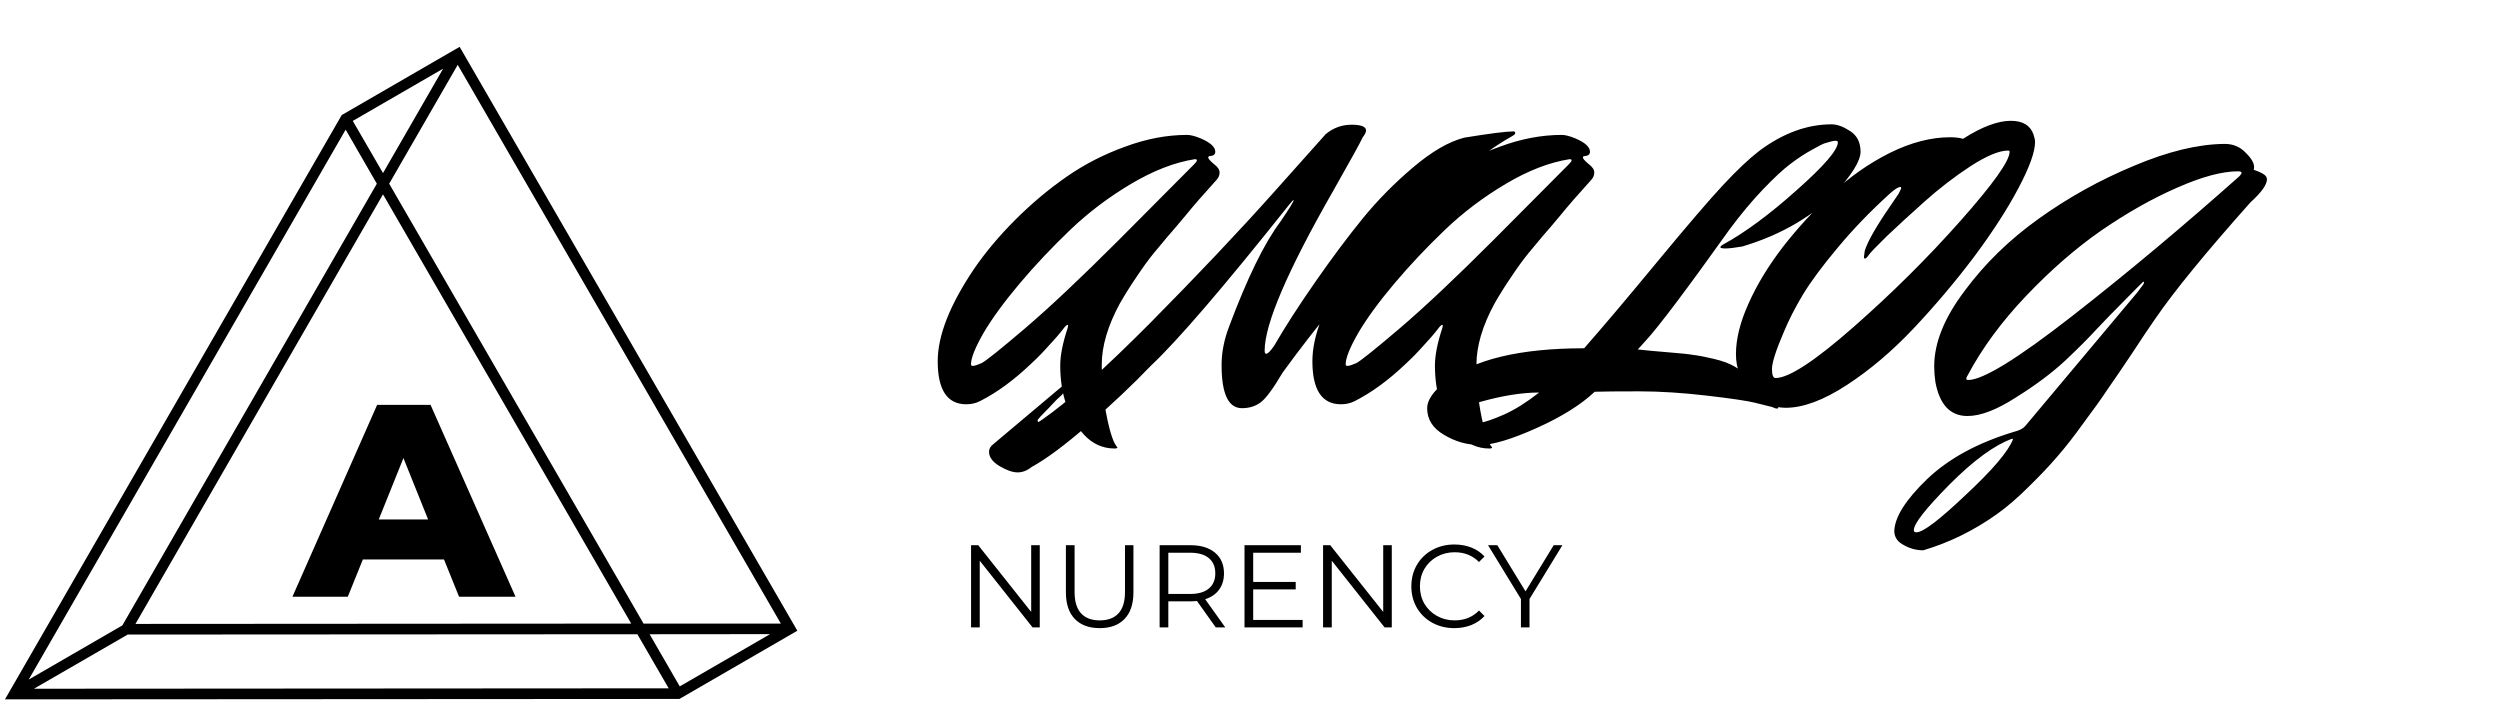
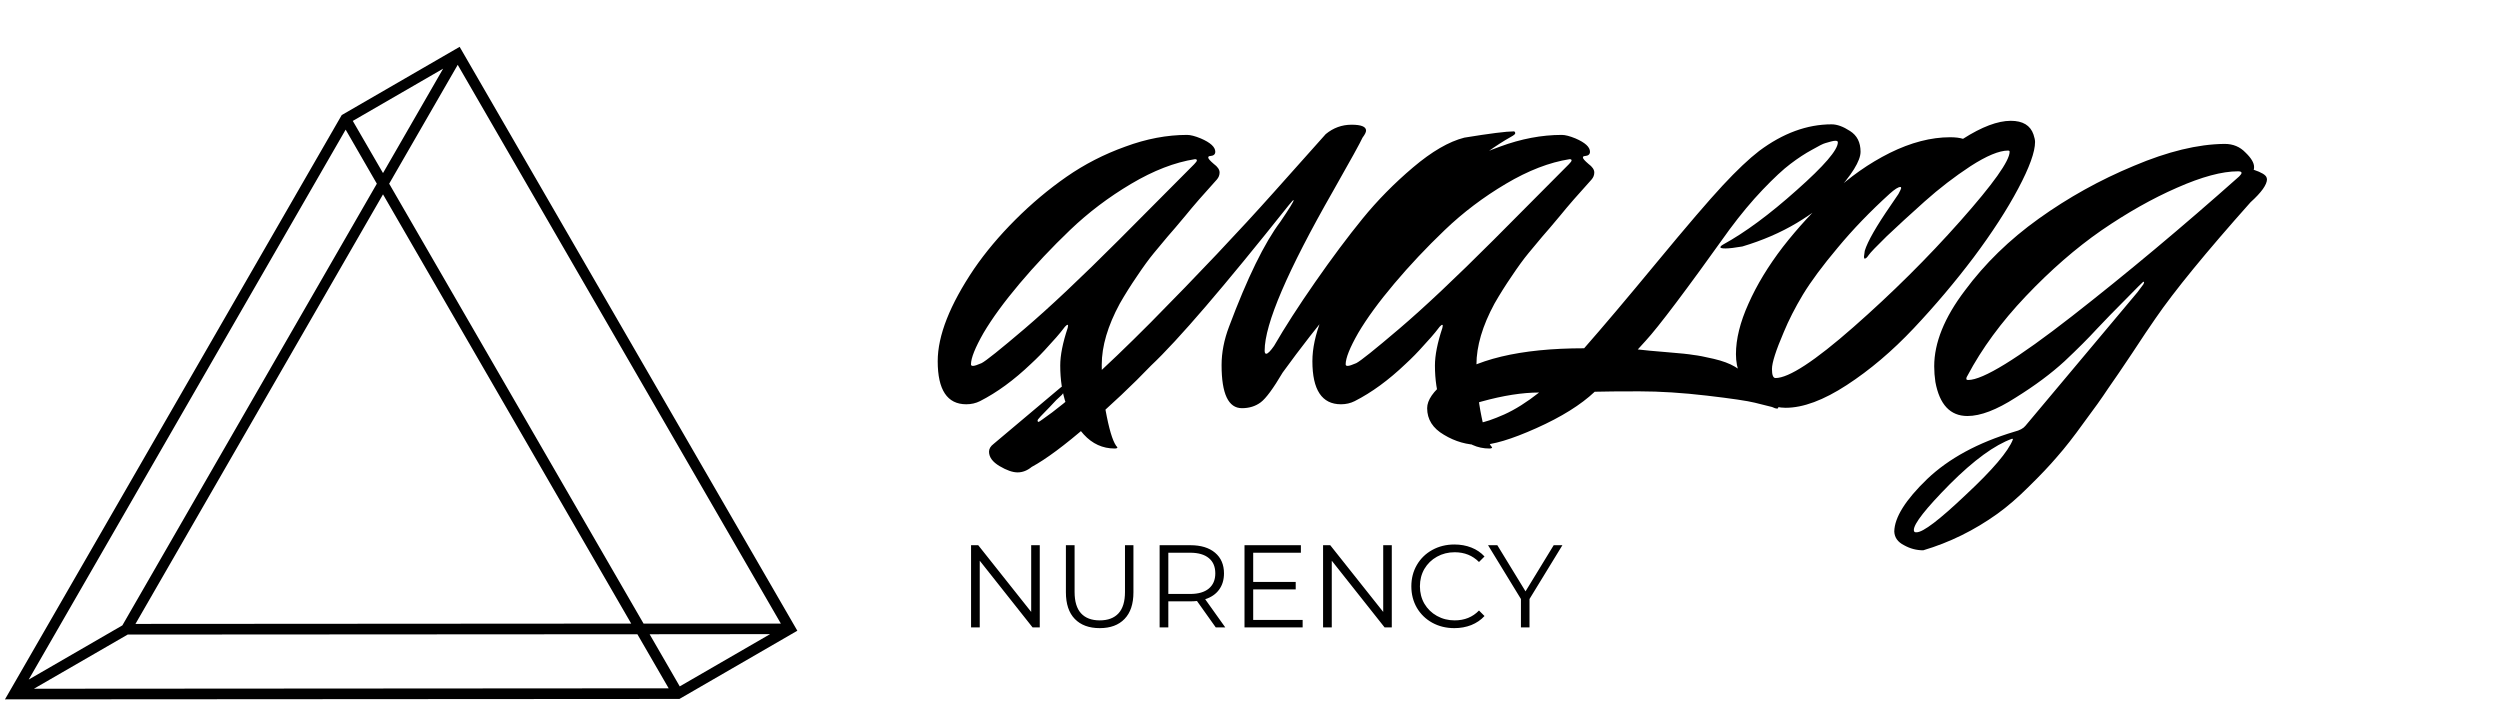
<svg xmlns="http://www.w3.org/2000/svg" width="158" height="45" viewBox="0 0 158 45" fill="none">
  <path d="M29.049 2.96L21.597 7.272L0.314 44.2L42.94 44.173L50.392 39.862L29.049 2.96ZM23.816 11.61L7.733 39.525L1.814 42.949L21.845 8.193L23.816 11.61ZM22.296 7.642L28.007 4.339L24.206 10.938L22.296 7.642ZM24.206 12.283L39.892 39.411L8.561 39.431L24.206 12.283ZM8.07 40.104L40.283 40.084L42.26 43.501L2.144 43.528L8.07 40.104ZM41.056 40.084L48.67 40.077L42.96 43.38L41.056 40.084ZM40.673 39.411L24.596 11.61L28.928 4.097L49.35 39.411H40.673Z" fill="black" />
-   <path d="M28.06 35.358H22.933L21.981 37.713H18.482L23.834 25.589H27.212L32.581 37.713H29.013L28.06 35.358ZM27.056 32.829L25.497 28.949L23.938 32.829H27.056Z" fill="black" />
  <path d="M67.478 20.725C67.494 20.659 67.502 20.609 67.502 20.576C67.502 20.543 67.486 20.527 67.453 20.527C67.436 20.527 67.387 20.568 67.304 20.65C67.238 20.733 67.147 20.848 67.032 20.997C66.917 21.145 66.669 21.426 66.29 21.838C65.927 22.25 65.547 22.638 65.151 23.001C64.079 24.024 63.007 24.807 61.935 25.352C61.671 25.484 61.382 25.55 61.069 25.55C59.865 25.55 59.263 24.642 59.263 22.828C59.263 21.211 60.029 19.265 61.564 16.988C62.289 15.932 63.156 14.902 64.162 13.895C65.184 12.873 66.265 11.965 67.403 11.173C68.541 10.382 69.779 9.747 71.115 9.268C72.451 8.773 73.754 8.526 75.024 8.526C75.239 8.526 75.528 8.6 75.89 8.749C76.501 9.012 76.806 9.293 76.806 9.59C76.806 9.755 76.699 9.845 76.484 9.862C76.402 9.862 76.361 9.895 76.361 9.961C76.361 10.027 76.476 10.159 76.707 10.357C76.954 10.538 77.078 10.72 77.078 10.901C77.078 11.066 77.02 11.215 76.905 11.347C76.08 12.254 75.42 13.013 74.925 13.623C74.43 14.217 74.051 14.662 73.787 14.959C73.54 15.256 73.251 15.603 72.921 15.998C72.608 16.378 72.253 16.864 71.857 17.458C71.461 18.036 71.098 18.613 70.768 19.191C70.01 20.593 69.63 21.879 69.63 23.05C69.63 24.205 69.737 25.302 69.952 26.341C70.166 27.397 70.389 28.041 70.62 28.271C70.62 28.321 70.562 28.346 70.447 28.346C69.688 28.346 69.036 28.049 68.492 27.455C67.502 26.35 67.007 24.898 67.007 23.1C67.007 22.457 67.164 21.665 67.478 20.725ZM70.719 15.157L75.47 10.382C75.585 10.266 75.643 10.184 75.643 10.134C75.643 10.085 75.602 10.06 75.519 10.06C74.249 10.258 72.905 10.777 71.486 11.619C70.067 12.46 68.781 13.433 67.626 14.539C66.471 15.644 65.407 16.774 64.434 17.928C63.461 19.083 62.702 20.122 62.157 21.046C61.63 21.97 61.366 22.63 61.366 23.026C61.366 23.092 61.407 23.125 61.489 23.125C61.588 23.125 61.77 23.067 62.034 22.951C62.298 22.82 63.205 22.094 64.756 20.774C66.323 19.438 68.311 17.566 70.719 15.157ZM83.786 8.476C84.265 8.08 84.809 7.882 85.419 7.882C86.03 7.882 86.335 8.006 86.335 8.254C86.335 8.353 86.261 8.501 86.112 8.699C85.98 8.996 85.362 10.118 84.256 12.064C81.37 17.112 79.926 20.477 79.926 22.16C79.926 22.292 79.959 22.358 80.025 22.358C80.124 22.358 80.289 22.193 80.52 21.863C81.196 20.692 82.062 19.347 83.118 17.829C84.174 16.312 85.172 14.976 86.112 13.821C87.052 12.666 88.116 11.586 89.304 10.58C90.492 9.573 91.572 8.946 92.546 8.699C94.162 8.435 95.21 8.303 95.688 8.303C95.737 8.32 95.762 8.361 95.762 8.427C95.762 8.476 95.672 8.551 95.49 8.65C93.626 9.689 91.308 11.668 88.537 14.588C85.782 17.491 83.291 20.477 81.064 23.545C80.471 24.552 80.009 25.178 79.679 25.426C79.349 25.673 78.953 25.797 78.491 25.797C77.633 25.797 77.204 24.89 77.204 23.075C77.204 22.283 77.361 21.475 77.674 20.65C78.829 17.566 79.91 15.355 80.916 14.019C81.477 13.194 81.757 12.741 81.757 12.658C81.757 12.609 81.658 12.707 81.46 12.955C77.353 18.118 74.45 21.5 72.75 23.1C71.579 24.321 70.251 25.574 68.767 26.861C67.282 28.148 66.094 29.03 65.204 29.509C64.923 29.74 64.626 29.855 64.313 29.855C63.999 29.855 63.62 29.723 63.175 29.459C62.729 29.195 62.506 28.89 62.506 28.544C62.506 28.362 62.605 28.197 62.803 28.049L66.861 24.634C67.109 24.42 67.266 24.312 67.332 24.312C67.381 24.312 67.406 24.345 67.406 24.411C67.406 24.461 67.381 24.535 67.332 24.634C67.282 24.733 67.208 24.84 67.109 24.956C66.993 25.071 66.878 25.178 66.762 25.277L66.342 25.723C65.83 26.234 65.575 26.515 65.575 26.564C65.575 26.63 65.591 26.663 65.624 26.663C65.657 26.663 65.74 26.614 65.872 26.515C67.455 25.426 69.74 23.38 72.726 20.378C75.712 17.359 78.301 14.621 80.495 12.163L83.786 8.476ZM91.158 20.725C91.175 20.659 91.183 20.609 91.183 20.576C91.183 20.543 91.166 20.527 91.133 20.527C91.117 20.527 91.067 20.568 90.985 20.65C90.919 20.733 90.828 20.848 90.713 20.997C90.597 21.145 90.35 21.426 89.971 21.838C89.608 22.25 89.228 22.638 88.832 23.001C87.76 24.024 86.688 24.807 85.615 25.352C85.352 25.484 85.063 25.55 84.749 25.55C83.545 25.55 82.943 24.642 82.943 22.828C82.943 21.211 83.71 19.265 85.244 16.988C85.97 15.932 86.836 14.902 87.843 13.895C88.865 12.873 89.946 11.965 91.084 11.173C92.222 10.382 93.459 9.747 94.796 9.268C96.132 8.773 97.435 8.526 98.705 8.526C98.919 8.526 99.208 8.6 99.571 8.749C100.181 9.012 100.487 9.293 100.487 9.59C100.487 9.755 100.379 9.845 100.165 9.862C100.082 9.862 100.041 9.895 100.041 9.961C100.041 10.027 100.157 10.159 100.388 10.357C100.635 10.538 100.759 10.72 100.759 10.901C100.759 11.066 100.701 11.215 100.586 11.347C99.761 12.254 99.101 13.013 98.606 13.623C98.111 14.217 97.732 14.662 97.468 14.959C97.22 15.256 96.932 15.603 96.602 15.998C96.288 16.378 95.934 16.864 95.538 17.458C95.142 18.036 94.779 18.613 94.449 19.191C93.69 20.593 93.311 21.879 93.311 23.05C93.311 24.205 93.418 25.302 93.633 26.341C93.847 27.397 94.07 28.041 94.301 28.271C94.301 28.321 94.243 28.346 94.127 28.346C93.369 28.346 92.717 28.049 92.173 27.455C91.183 26.35 90.688 24.898 90.688 23.1C90.688 22.457 90.845 21.665 91.158 20.725ZM94.4 15.157L99.15 10.382C99.266 10.266 99.324 10.184 99.324 10.134C99.324 10.085 99.282 10.06 99.2 10.06C97.93 10.258 96.585 10.777 95.167 11.619C93.748 12.46 92.461 13.433 91.307 14.539C90.152 15.644 89.088 16.774 88.115 17.928C87.141 19.083 86.383 20.122 85.838 21.046C85.31 21.97 85.046 22.63 85.046 23.026C85.046 23.092 85.088 23.125 85.17 23.125C85.269 23.125 85.451 23.067 85.715 22.951C85.978 22.82 86.886 22.094 88.436 20.774C90.004 19.438 91.991 17.566 94.4 15.157ZM100.118 22.011C101.306 20.659 102.84 18.844 104.72 16.568C106.601 14.291 107.987 12.675 108.877 11.718C109.768 10.761 110.535 10.035 111.179 9.54C112.68 8.419 114.206 7.858 115.756 7.858C116.103 7.858 116.49 7.998 116.919 8.278C117.365 8.559 117.587 8.996 117.587 9.59C117.587 10.167 117.035 11.058 115.929 12.262C115.385 12.856 114.593 13.466 113.554 14.093C112.531 14.704 111.385 15.198 110.115 15.578C109.636 15.66 109.281 15.702 109.051 15.702C108.836 15.702 108.729 15.677 108.729 15.627C108.729 15.578 108.787 15.52 108.902 15.454C110.288 14.695 111.838 13.549 113.554 12.015C115.286 10.481 116.152 9.474 116.152 8.996C116.152 8.93 116.103 8.897 116.004 8.897C115.921 8.897 115.822 8.913 115.707 8.946C115.608 8.979 115.492 9.012 115.36 9.045C115.228 9.078 114.948 9.219 114.519 9.466C114.09 9.697 113.636 9.994 113.158 10.357C112.696 10.703 112.111 11.248 111.401 11.99C110.708 12.716 110.007 13.557 109.298 14.514C106.576 18.324 104.811 20.667 104.003 21.541C103.871 21.69 103.706 21.871 103.508 22.085C103.92 22.135 104.539 22.193 105.364 22.259C106.189 22.325 106.741 22.382 107.022 22.432C107.318 22.465 107.747 22.547 108.308 22.679C108.869 22.811 109.314 22.976 109.644 23.174C110.502 23.702 111.327 24.42 112.119 25.327C112.3 25.525 112.391 25.657 112.391 25.723C112.391 25.789 112.366 25.822 112.317 25.822C112.234 25.822 112.127 25.789 111.995 25.723C111.748 25.657 111.385 25.566 110.906 25.451C110.444 25.335 109.438 25.187 107.888 25.005C106.337 24.824 104.91 24.733 103.607 24.733C102.32 24.733 101.38 24.741 100.786 24.758C99.912 25.583 98.683 26.35 97.099 27.059C95.516 27.768 94.328 28.123 93.536 28.123C92.728 28.123 91.969 27.909 91.26 27.48C90.55 27.067 90.196 26.506 90.196 25.797C90.196 25.286 90.583 24.725 91.359 24.114C93.14 22.712 96.06 22.011 100.118 22.011ZM91.557 26.515C91.557 26.68 91.754 26.787 92.15 26.836C92.662 26.836 93.099 26.803 93.462 26.737C93.825 26.688 94.361 26.506 95.07 26.193C95.763 25.88 96.497 25.418 97.272 24.807C96.217 24.807 95.004 24.997 93.635 25.376C92.249 25.756 91.557 26.135 91.557 26.515ZM124.063 8.773C125.251 8.014 126.257 7.635 127.082 7.635C127.841 7.635 128.319 7.924 128.517 8.501C128.583 8.699 128.616 8.856 128.616 8.971C128.616 9.598 128.262 10.58 127.552 11.916C126.843 13.252 125.903 14.704 124.731 16.271C123.56 17.821 122.298 19.314 120.946 20.749C119.593 22.184 118.183 23.38 116.714 24.337C115.246 25.294 113.96 25.772 112.854 25.772C112.079 25.772 111.361 25.442 110.702 24.783C110.042 24.123 109.712 23.323 109.712 22.382C109.712 21.426 109.976 20.362 110.504 19.191C111.032 18.003 111.757 16.807 112.681 15.603C113.621 14.398 114.652 13.277 115.774 12.237C116.896 11.182 118.117 10.324 119.436 9.664C120.772 9.004 122.043 8.674 123.247 8.674C123.577 8.674 123.849 8.707 124.063 8.773ZM112.211 23.892C113.052 23.892 114.694 22.82 117.135 20.675C119.576 18.531 121.828 16.295 123.89 13.97C125.969 11.627 127.008 10.167 127.008 9.59C127.008 9.54 126.975 9.516 126.909 9.516C126.348 9.516 125.556 9.845 124.533 10.505C123.527 11.165 122.562 11.908 121.638 12.732C120.715 13.557 119.915 14.291 119.238 14.934C118.578 15.578 118.199 15.974 118.1 16.122C118.001 16.271 117.919 16.345 117.853 16.345C117.82 16.345 117.803 16.304 117.803 16.221L117.853 15.85C118.034 15.256 118.587 14.291 119.51 12.955L119.981 12.262C120.096 12.048 120.154 11.924 120.154 11.891C120.154 11.841 120.137 11.817 120.104 11.817C119.972 11.817 119.75 11.957 119.436 12.237C118.199 13.359 117.102 14.497 116.145 15.652C115.189 16.79 114.454 17.78 113.943 18.621C113.448 19.446 113.044 20.238 112.731 20.997C112.236 22.151 111.988 22.927 111.988 23.323C111.988 23.702 112.063 23.892 112.211 23.892ZM142.433 10.728C142.928 10.893 143.2 11.058 143.249 11.223L143.274 11.322C143.274 11.668 142.928 12.155 142.235 12.782C139.414 15.949 137.41 18.399 136.222 20.131C135.876 20.626 135.389 21.351 134.762 22.308C134.135 23.248 133.624 23.999 133.228 24.56C132.849 25.137 132.337 25.855 131.694 26.713C131.067 27.587 130.506 28.305 130.011 28.865C129.533 29.426 128.939 30.053 128.23 30.746C127.537 31.439 126.869 32.016 126.226 32.478C124.774 33.517 123.215 34.284 121.549 34.779C121.12 34.779 120.716 34.672 120.336 34.458C119.941 34.26 119.734 33.971 119.718 33.591C119.734 32.701 120.427 31.595 121.796 30.276C123.166 28.973 125.005 27.975 127.314 27.282C127.644 27.199 127.875 27.076 128.007 26.911L135.084 18.473L135.455 17.978C135.488 17.912 135.505 17.871 135.505 17.854C135.505 17.821 135.488 17.805 135.455 17.805C135.439 17.805 135.076 18.168 134.366 18.893C133.657 19.603 133.038 20.238 132.511 20.799C131.999 21.36 131.323 22.036 130.482 22.828C129.64 23.603 128.609 24.37 127.389 25.129C126.184 25.904 125.17 26.292 124.345 26.292C123.256 26.292 122.58 25.574 122.316 24.139C122.267 23.809 122.242 23.479 122.242 23.149C122.242 21.665 122.885 20.073 124.172 18.374C125.442 16.658 127.001 15.141 128.848 13.821C130.712 12.485 132.717 11.371 134.861 10.481C137.006 9.573 138.911 9.111 140.577 9.095H140.602C141.13 9.095 141.567 9.276 141.913 9.639C142.276 9.986 142.458 10.291 142.458 10.555C142.458 10.637 142.449 10.695 142.433 10.728ZM120.955 33.492C120.955 33.591 120.996 33.641 121.079 33.641H121.128C121.541 33.641 122.58 32.849 124.246 31.265C125.929 29.698 126.918 28.535 127.215 27.777C127.215 27.744 127.199 27.727 127.166 27.727C126.061 28.123 124.749 29.08 123.232 30.597C121.714 32.132 120.955 33.096 120.955 33.492ZM141.517 11.149C141.616 11.05 141.666 10.976 141.666 10.926C141.666 10.86 141.592 10.827 141.443 10.827C140.437 10.827 139.15 11.173 137.583 11.866C136.032 12.543 134.441 13.442 132.807 14.563C131.191 15.685 129.599 17.071 128.032 18.72C126.481 20.353 125.252 22.028 124.345 23.743C124.296 23.809 124.271 23.875 124.271 23.941C124.271 23.991 124.312 24.015 124.394 24.015C125.318 24.015 127.504 22.671 130.952 19.982C134.416 17.277 137.938 14.332 141.517 11.149Z" fill="black" />
  <path d="M65.713 34.457V39.653H65.26L61.92 35.437V39.653H61.371V34.457H61.824L65.171 38.673V34.457H65.713ZM69.503 39.698C68.829 39.698 68.305 39.505 67.929 39.119C67.553 38.733 67.365 38.171 67.365 37.434V34.457H67.914V37.411C67.914 38.015 68.05 38.465 68.322 38.762C68.594 39.059 68.988 39.208 69.503 39.208C70.022 39.208 70.418 39.059 70.69 38.762C70.963 38.465 71.099 38.015 71.099 37.411V34.457H71.633V37.434C71.633 38.171 71.445 38.733 71.069 39.119C70.698 39.505 70.176 39.698 69.503 39.698ZM76.837 39.653L75.649 37.983C75.515 37.998 75.377 38.005 75.233 38.005H73.838V39.653H73.288V34.457H75.233C75.896 34.457 76.416 34.615 76.792 34.932C77.168 35.249 77.356 35.684 77.356 36.238C77.356 36.644 77.252 36.988 77.044 37.27C76.842 37.547 76.55 37.748 76.168 37.871L77.438 39.653H76.837ZM75.218 37.538C75.733 37.538 76.126 37.424 76.399 37.196C76.671 36.968 76.807 36.649 76.807 36.238C76.807 35.818 76.671 35.496 76.399 35.273C76.126 35.046 75.733 34.932 75.218 34.932H73.838V37.538H75.218ZM82.327 39.178V39.653H78.653V34.457H82.216V34.932H79.202V36.78H81.889V37.248H79.202V39.178H82.327ZM87.961 34.457V39.653H87.508L84.168 35.437V39.653H83.618V34.457H84.071L87.419 38.673V34.457H87.961ZM91.914 39.698C91.399 39.698 90.934 39.584 90.518 39.356C90.107 39.129 89.783 38.814 89.546 38.413C89.313 38.008 89.197 37.555 89.197 37.055C89.197 36.555 89.313 36.105 89.546 35.704C89.783 35.298 90.11 34.981 90.525 34.754C90.941 34.526 91.406 34.412 91.921 34.412C92.307 34.412 92.663 34.477 92.99 34.605C93.317 34.734 93.594 34.922 93.821 35.169L93.472 35.518C93.067 35.108 92.555 34.902 91.936 34.902C91.525 34.902 91.152 34.996 90.815 35.184C90.478 35.372 90.214 35.63 90.021 35.956C89.833 36.283 89.739 36.649 89.739 37.055C89.739 37.461 89.833 37.827 90.021 38.154C90.214 38.48 90.478 38.738 90.815 38.926C91.152 39.114 91.525 39.208 91.936 39.208C92.559 39.208 93.072 39 93.472 38.584L93.821 38.933C93.594 39.181 93.314 39.371 92.983 39.505C92.656 39.633 92.3 39.698 91.914 39.698ZM96.665 37.857V39.653H96.123V37.857L94.045 34.457H94.631L96.413 37.374L98.194 34.457H98.744L96.665 37.857Z" fill="black" />
</svg>